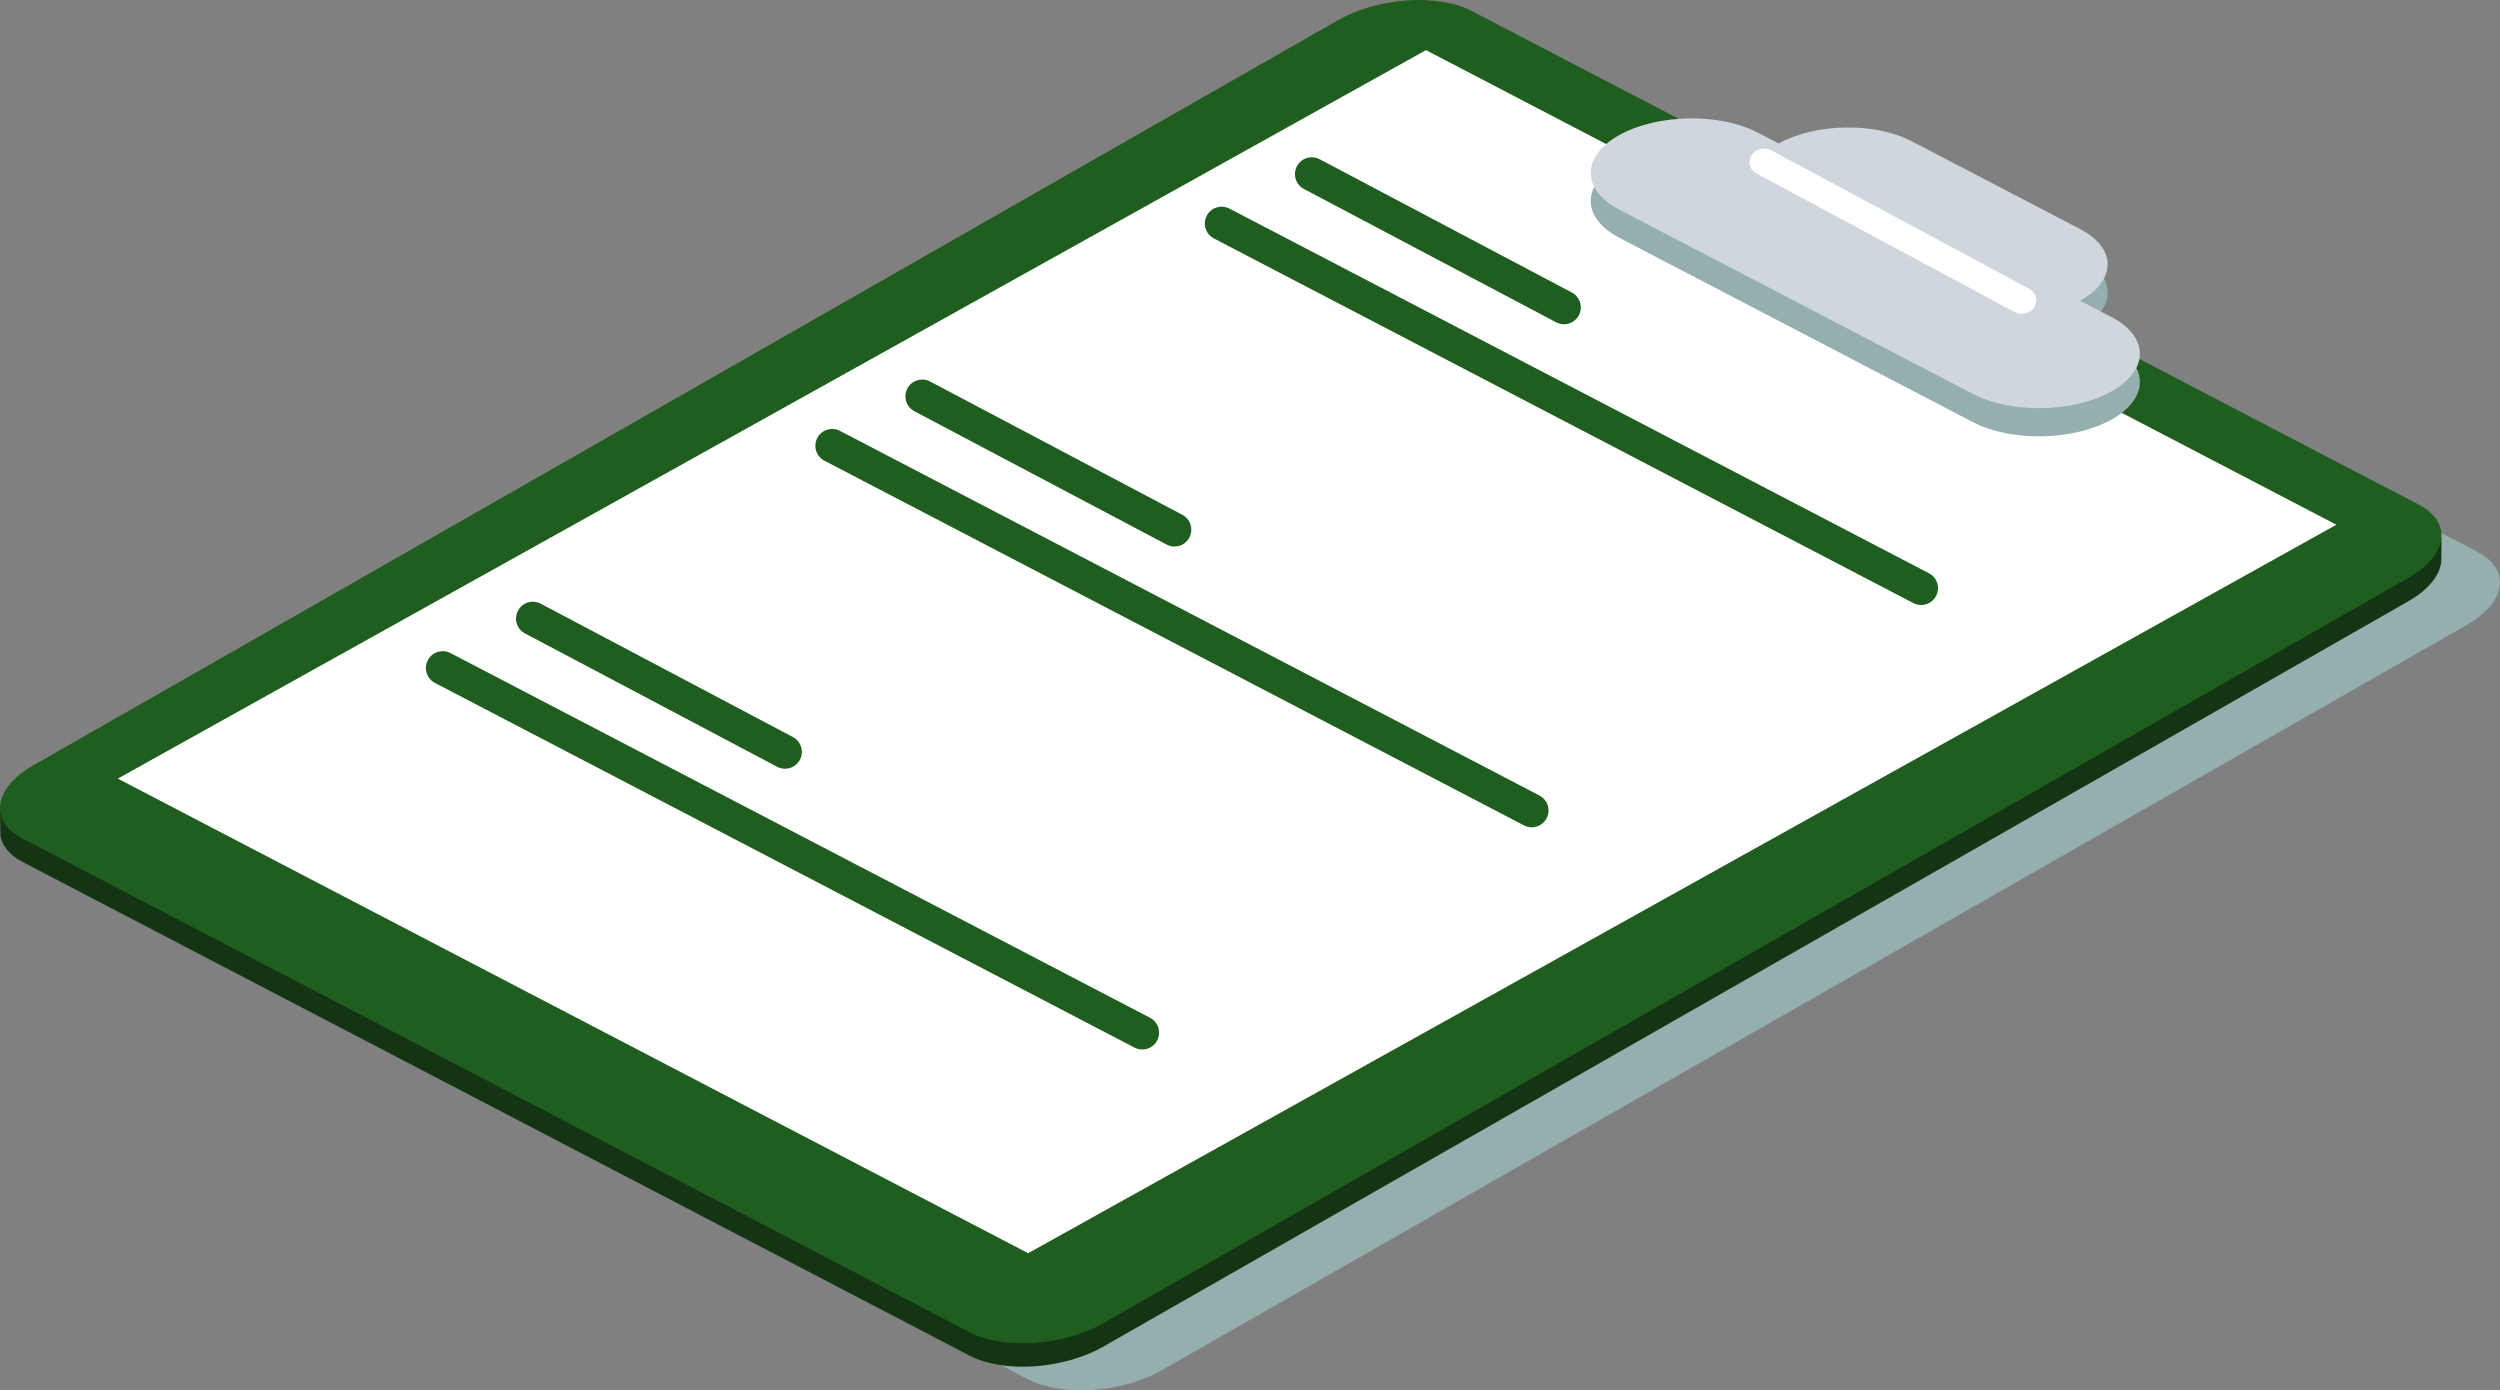
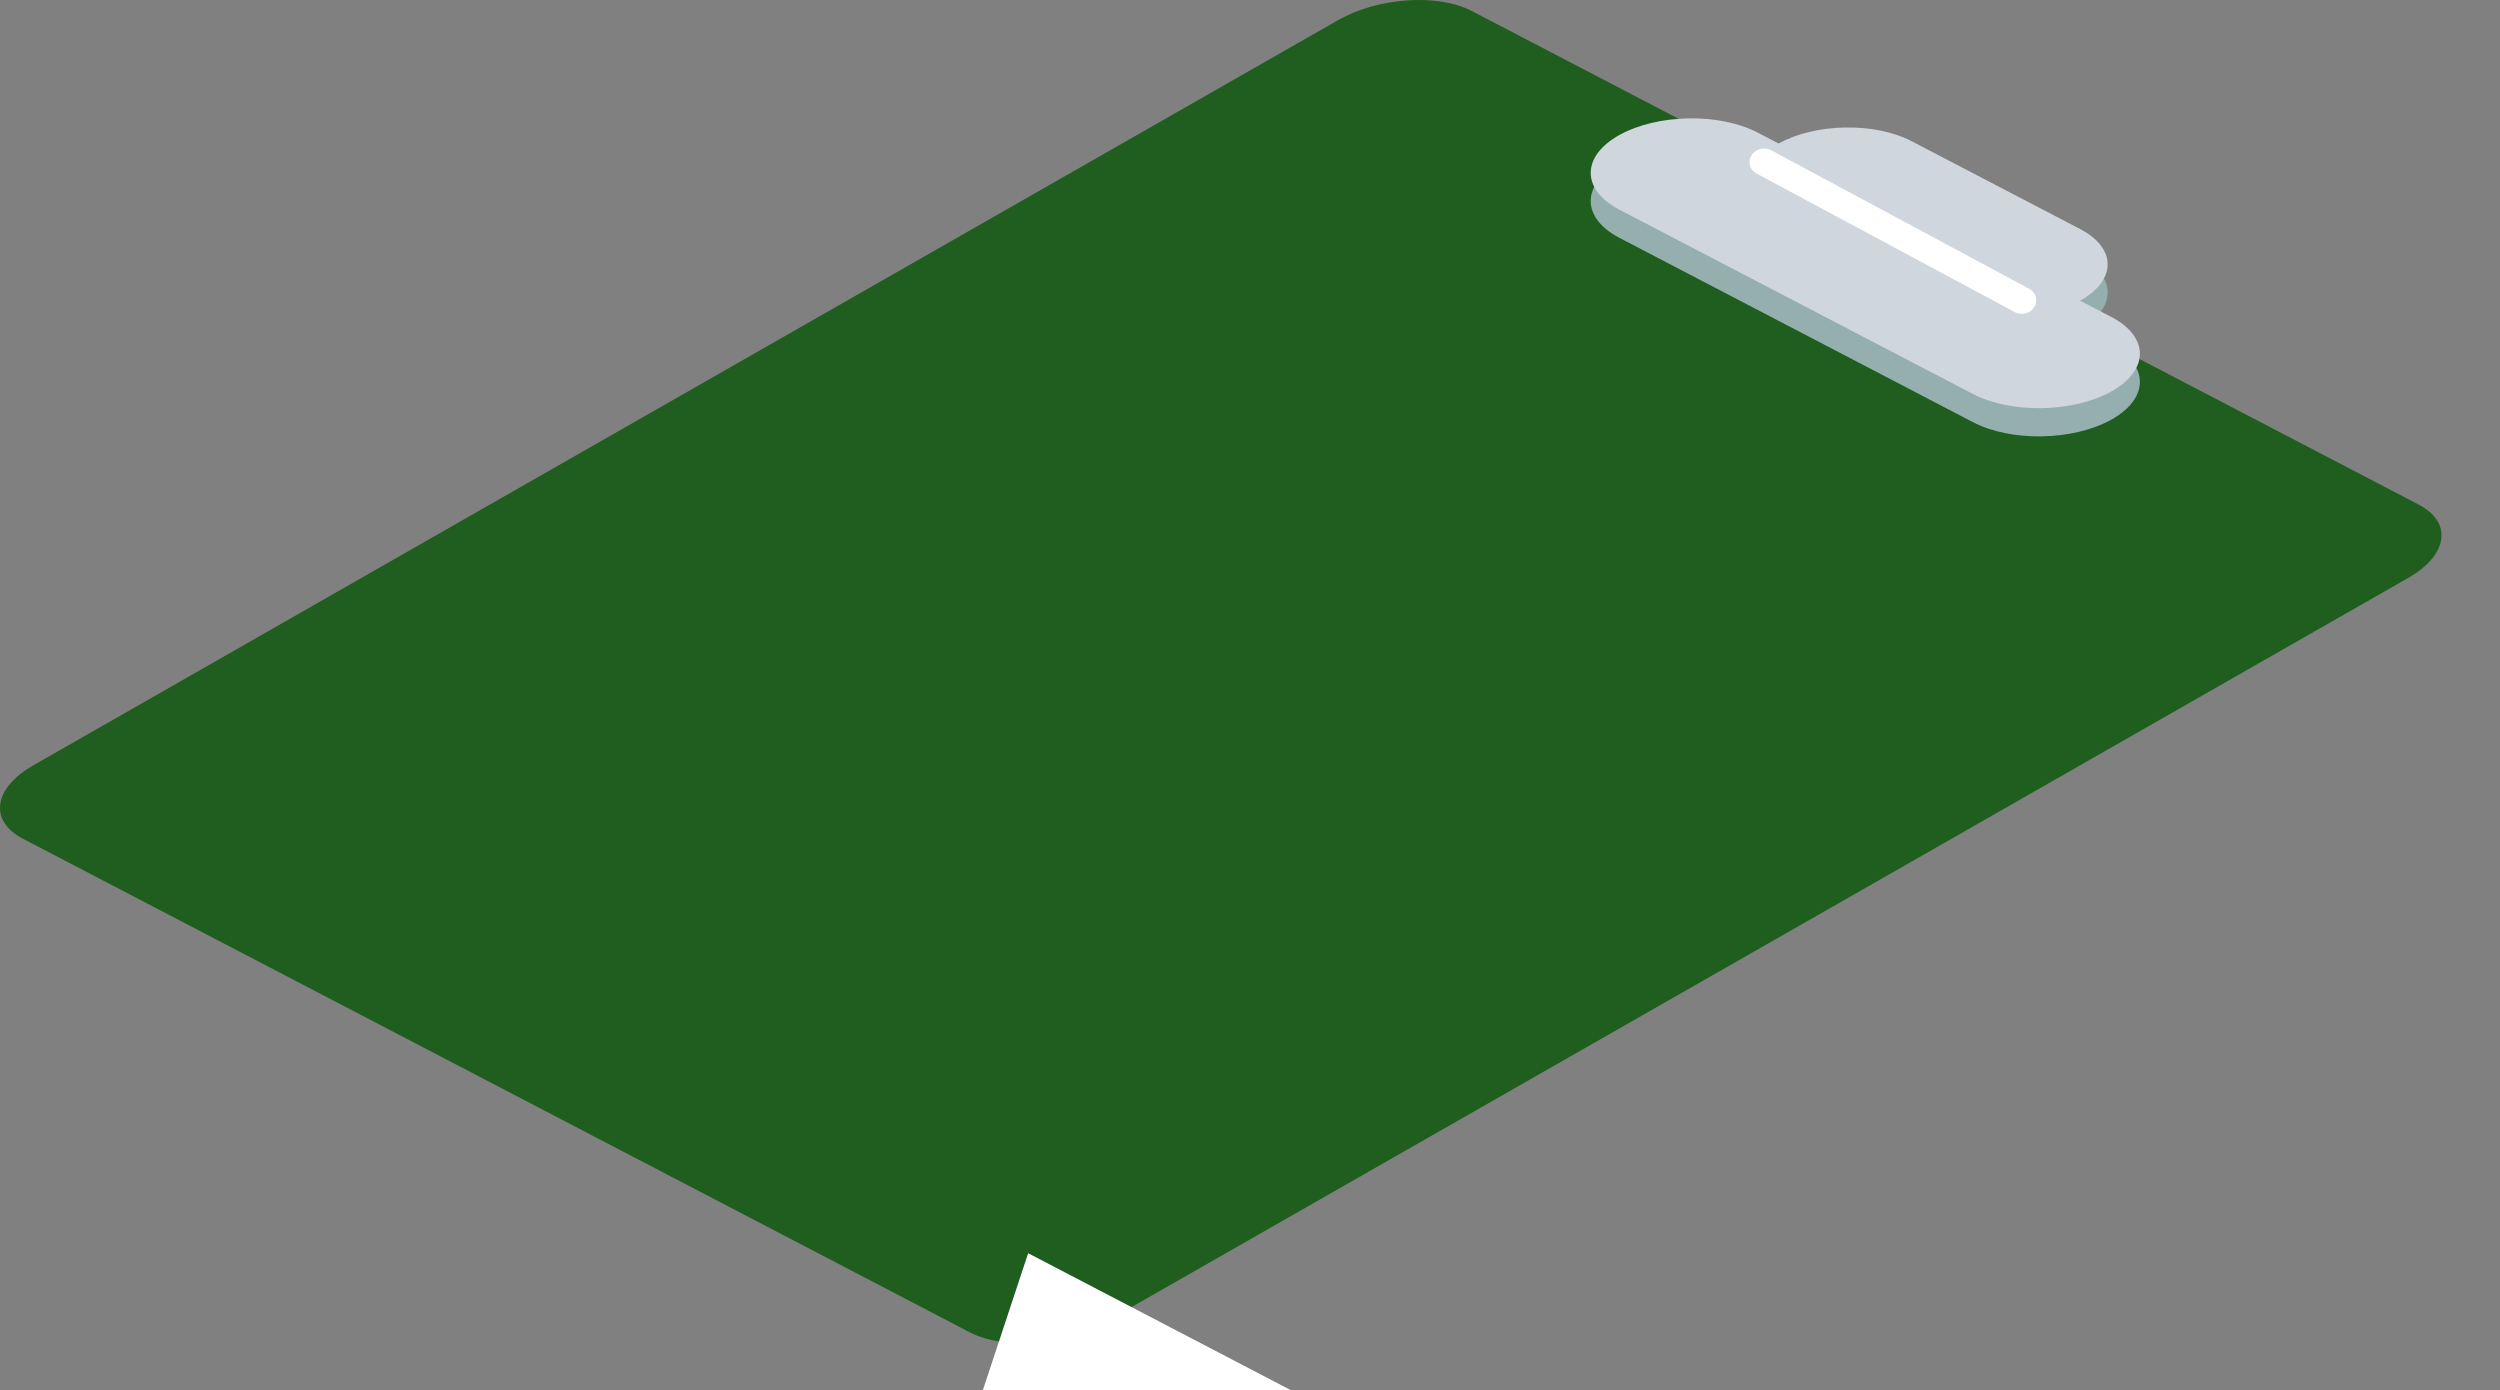
<svg xmlns="http://www.w3.org/2000/svg" viewBox="0 0 564.63 314.02">
  <rect x="0" y="0" width="564.63" height="314.02" fill="#808080" stroke="none" />
  <defs>
    <style> .cls-1 { fill: #143513; } .cls-1, .cls-2, .cls-3, .cls-4, .cls-5 { stroke-width: 0px; } .cls-6 { isolation: isolate; } .cls-2 { fill: #d0d6dd; } .cls-7 { fill: none; stroke: #1f5e1f; stroke-linecap: round; stroke-linejoin: round; stroke-width: 7.6px; } .cls-3 { fill: #fff; } .cls-4 { fill: #1f5e1f; } .cls-8 { mix-blend-mode: multiply; } .cls-5 { fill: #95afae; } </style>
  </defs>
  <g class="cls-6">
    <g id="_Слой_2" data-name="Слой 2">
      <g id="_Слой_1-2" data-name="Слой 1">
        <g>
          <g class="cls-8">
-             <path class="cls-5" d="M232.2,311.52L18.34,200.04c-7.69-4.01-6.63-11.41,2.37-16.55L315.43,15.17c8.99-5.13,22.51-6.05,30.2-2.05l213.86,111.48c7.69,4.01,6.63,11.42-2.37,16.55l-294.72,168.32c-8.99,5.14-22.51,6.06-30.2,2.05Z" />
-           </g>
-           <path class="cls-1" d="M549.14,121.28c-.77-.74-1.7-1.43-2.86-2.03L332.42,7.77c-7.68-4-21.21-3.08-30.2,2.05L7.51,178.13c-1.01.58-1.9,1.18-2.72,1.81L0,182.14l.1,6.61c.37,2.28,2.03,4.37,5.04,5.95l213.86,111.48c7.68,4.01,21.21,3.09,30.2-2.05l294.71-168.32c4.67-2.67,7.18-5.95,7.46-9.05l.05-5.28-2.28-.2h0Z" />
+             </g>
          <path class="cls-4" d="M219,300.89L5.14,189.41c-7.69-4.01-6.63-11.41,2.37-16.55L302.22,4.54c9-5.13,22.52-6.05,30.2-2.05l213.86,111.48c7.69,4.01,6.63,11.41-2.37,16.55l-294.71,168.32c-9,5.13-22.52,6.05-30.2,2.05h0Z" />
-           <path class="cls-3" d="M232.21,283.04L26.6,175.85,322.06,11.32l205.61,107.19-295.47,164.54h0Z" />
+           <path class="cls-3" d="M232.21,283.04l205.61,107.19-295.47,164.54h0Z" />
          <g class="cls-8">
            <path class="cls-5" d="M476.83,77.94l-7.03-3.67c8.29-4.62,8.29-11.86,0-16.18l-38.08-19.85c-8.28-4.32-21.72-4.08-30.02.53l-4.72-2.46c-8.62-4.5-22.62-4.25-31.25.55-8.62,4.8-8.62,12.35,0,16.85l79.85,41.63c8.62,4.5,22.62,4.25,31.25-.55,8.62-4.8,8.62-12.35,0-16.85Z" />
          </g>
          <path class="cls-2" d="M476.83,71.58l-7.03-3.67c8.29-4.62,8.29-11.86,0-16.18l-38.08-19.85c-8.28-4.32-21.72-4.08-30.02.53l-4.72-2.46c-8.62-4.5-22.62-4.25-31.25.55-8.62,4.8-8.62,12.35,0,16.85l79.85,41.62c8.62,4.5,22.62,4.25,31.25-.55,8.62-4.8,8.62-12.35,0-16.85Z" />
          <path class="cls-3" d="M455.02,70.48l-58.3-31.29c-2.07-1.11-2.11-3.88-.1-5.13,1.03-.64,2.34-.69,3.4-.12l58.29,31.29c2.07,1.11,2.11,3.88.1,5.14-1.03.64-2.34.69-3.4.12h0Z" />
          <path class="cls-7" d="M120.34,139.7l56.96,30.12" />
-           <path class="cls-7" d="M99.99,150.87l157.99,82.36" />
-           <path class="cls-7" d="M208.29,89.52l56.97,30.11" />
          <path class="cls-7" d="M187.95,100.68l157.99,82.36" />
          <path class="cls-7" d="M296.27,39.32l56.96,30.11" />
-           <path class="cls-7" d="M275.91,50.48l157.99,82.36" />
        </g>
      </g>
    </g>
  </g>
</svg>